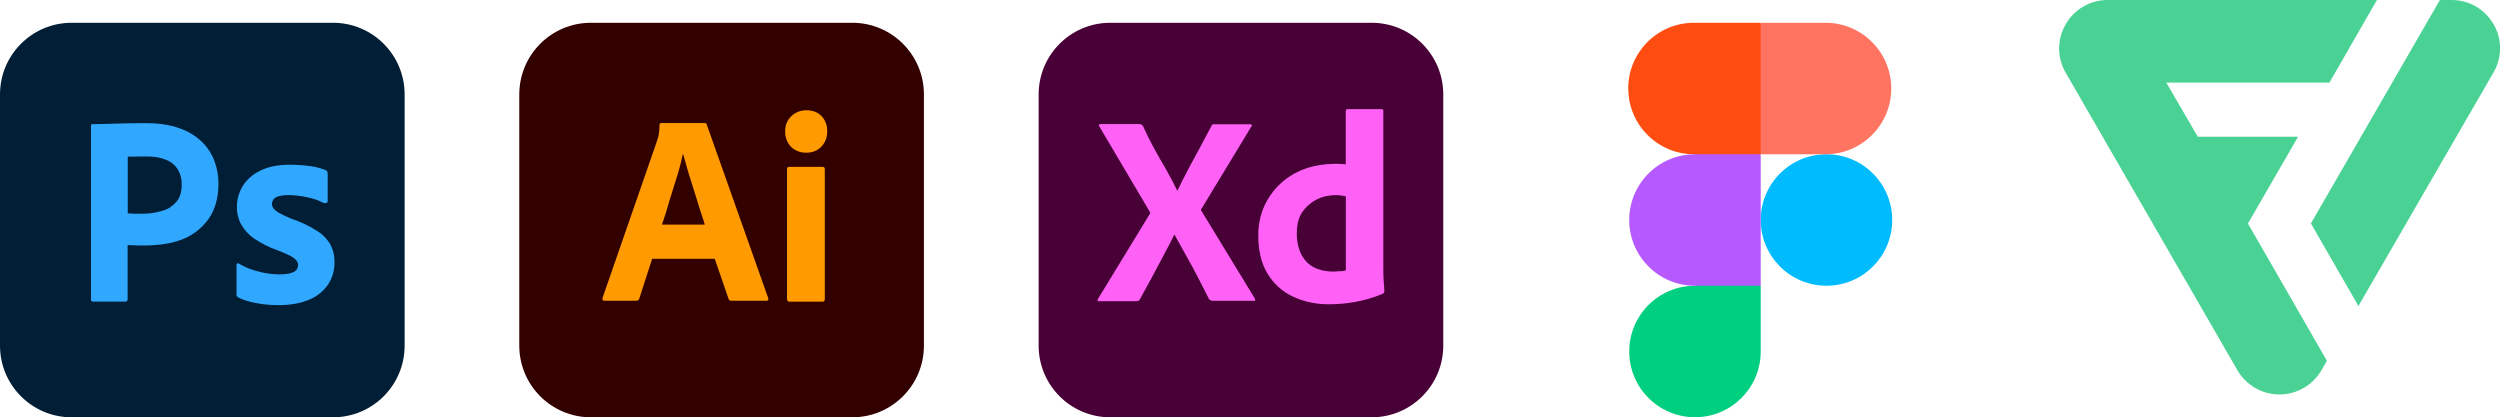
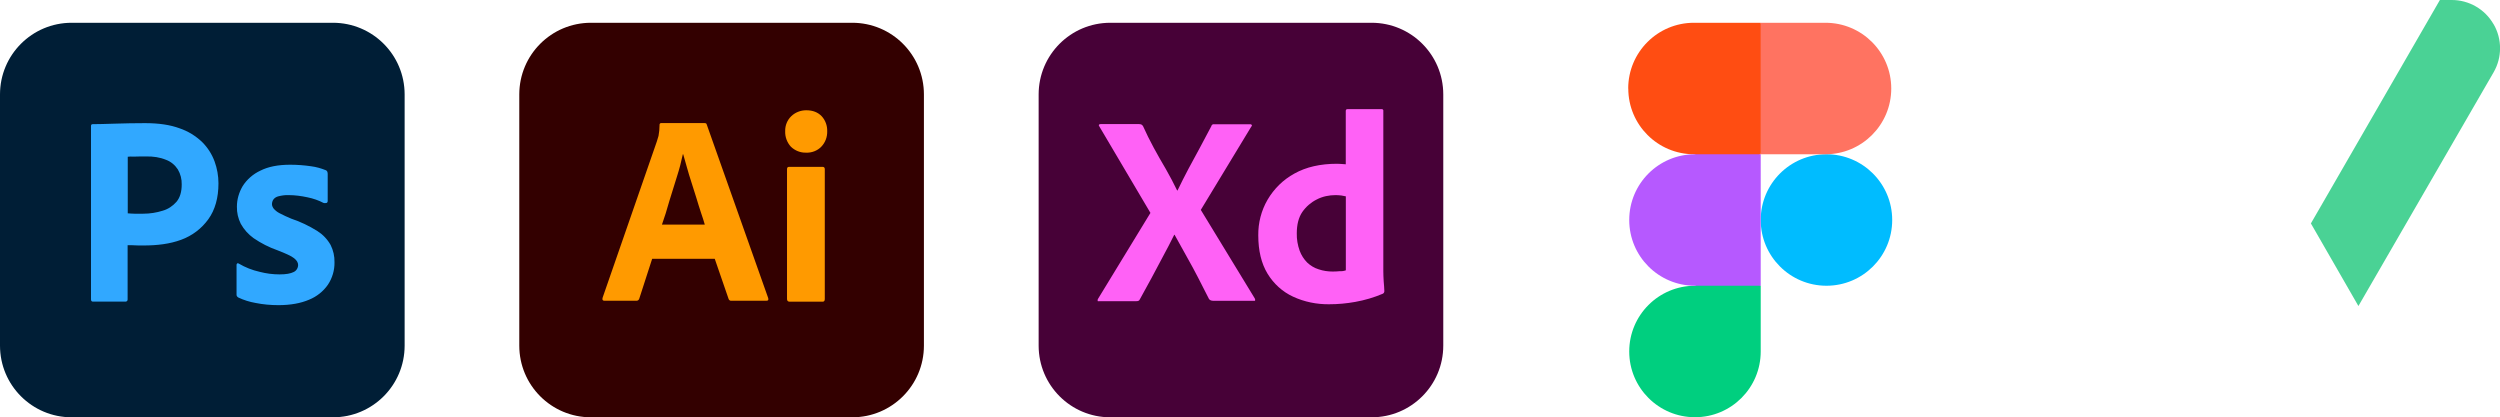
<svg xmlns="http://www.w3.org/2000/svg" id="Camada_1" data-name="Camada 1" viewBox="0 0 341.48 56.99">
  <defs>
    <style>
      .cls-11{fill:#4ad295}
    </style>
  </defs>
  <g id="Layer_2" data-name="Layer 2">
    <g id="Surfaces">
      <g id="Photo_Surface" data-name="Photo Surface">
        <path id="Outline_no_shadow" fill="#001e36" d="M9.79 3.11h35.69c5.41 0 9.79 4.38 9.79 9.79v34.31c0 5.41-4.38 9.79-9.79 9.79H9.79C4.38 57 0 52.62 0 47.21V12.9c0-5.41 4.38-9.79 9.79-9.79Z" data-name="Outline no shadow" />
      </g>
    </g>
    <g id="Outlined_Mnemonics_Logos" data-name="Outlined Mnemonics Logos">
      <path id="Ps" fill="#31a8ff" d="M12.43 40.9V17.21c0-.16.07-.25.23-.25.39 0 .76 0 1.29-.02.55-.02 1.13-.02 1.75-.05.62-.02 1.29-.02 2-.05.71-.02 1.4-.02 2.1-.02 1.89 0 3.45.23 4.74.71 1.15.39 2.21 1.04 3.09 1.89.74.74 1.31 1.63 1.68 2.63.35.97.53 1.96.53 2.99 0 1.98-.46 3.62-1.38 4.9s-2.21 2.26-3.71 2.81c-1.57.58-3.29.78-5.18.78-.55 0-.92 0-1.15-.02s-.55-.02-.99-.02v7.39c.02.16-.09.3-.25.32h-4.47c-.18 0-.28-.09-.28-.3Zm5.02-19.5v7.74c.32.02.62.05.9.05h1.22c.9 0 1.8-.14 2.65-.41.74-.21 1.38-.64 1.89-1.22.48-.58.71-1.36.71-2.37.02-.71-.16-1.43-.53-2.05-.39-.6-.94-1.06-1.61-1.31-.85-.35-1.77-.48-2.72-.46-.6 0-1.13 0-1.57.02-.46-.02-.78 0-.94.02Zm26.76 6.33c-.69-.37-1.43-.62-2.21-.78-.85-.18-1.7-.3-2.58-.3-.46-.02-.94.05-1.38.16-.3.07-.55.23-.71.46-.12.18-.18.41-.18.62s.09.41.23.6c.21.25.48.46.78.62.53.28 1.08.53 1.63.76 1.24.41 2.44.99 3.55 1.68.76.48 1.38 1.13 1.82 1.91.37.74.55 1.54.53 2.37.02 1.08-.3 2.16-.9 3.06-.64.92-1.54 1.63-2.58 2.05-1.13.48-2.51.74-4.17.74-1.06 0-2.1-.09-3.13-.3-.81-.14-1.61-.39-2.35-.74-.16-.09-.28-.25-.25-.44v-4.01c0-.07.02-.16.09-.21.07-.05.14-.02.21.02.9.53 1.84.9 2.86 1.13.88.23 1.8.35 2.72.35s1.5-.12 1.91-.32c.37-.16.62-.55.62-.97 0-.32-.18-.62-.55-.92-.37-.3-1.13-.64-2.26-1.08-1.17-.41-2.26-.97-3.27-1.66-.71-.51-1.31-1.17-1.75-1.96-.37-.74-.55-1.54-.53-2.35 0-.99.28-1.93.78-2.79.58-.92 1.43-1.66 2.42-2.12 1.08-.55 2.44-.81 4.08-.81.94 0 1.91.07 2.86.21.69.09 1.36.28 1.98.53.09.02.18.12.23.21.02.09.05.18.05.28v3.75c0 .09-.05.18-.12.23-.21.05-.32.05-.41 0Z" />
    </g>
  </g>
  <path fill="#300" d="M80.72 3.11h35.69c5.41 0 9.79 4.38 9.79 9.79v34.31c0 5.41-4.38 9.79-9.79 9.79H80.72c-5.41 0-9.79-4.38-9.79-9.79V12.9c0-5.41 4.38-9.79 9.79-9.79Z" />
  <path fill="#ff9a00" d="M97.65 35.35h-8.57l-1.75 5.41c-.05.21-.23.35-.44.32h-4.33c-.25 0-.32-.14-.25-.41l7.41-21.35c.07-.23.14-.48.23-.76.09-.48.14-.99.14-1.5-.02-.12.07-.23.18-.25h5.96c.18 0 .28.07.3.18l8.4 23.72c.07.25 0 .37-.23.37h-4.81c-.16.02-.32-.09-.37-.25l-1.89-5.48Zm-7.23-4.67h5.85c-.14-.48-.32-1.06-.53-1.66-.21-.62-.41-1.29-.62-1.98-.23-.71-.44-1.4-.67-2.12s-.44-1.38-.62-2.05c-.18-.64-.35-1.24-.51-1.8h-.05c-.21.99-.46 1.98-.78 2.97-.35 1.11-.69 2.26-1.06 3.41-.32 1.17-.67 2.26-1.01 3.22Zm19.66-9.83c-.76.02-1.5-.28-2.05-.81-.53-.58-.81-1.34-.78-2.12-.02-.78.28-1.52.83-2.05s1.29-.81 2.05-.81c.9 0 1.59.28 2.1.81.51.55.78 1.29.76 2.05.02.78-.25 1.54-.81 2.12-.53.55-1.31.85-2.1.81Zm-2.58 19.99V23.11c0-.23.09-.32.3-.32h4.56c.21 0 .3.12.3.32v17.73c0 .25-.09.37-.3.37h-4.51c-.23 0-.35-.14-.35-.37Z" />
  <g id="Layer_2-2" data-name="Layer 2">
    <g id="Surfaces-2" data-name="Surfaces">
      <g id="UI_UX_Surface" data-name="UI UX Surface">
        <path id="Outline_no_shadow-2" fill="#470137" d="M151.66 3.11h35.69c5.41 0 9.79 4.38 9.79 9.79v34.31c0 5.41-4.38 9.79-9.79 9.79h-35.69c-5.41 0-9.79-4.38-9.79-9.79V12.9c0-5.41 4.38-9.79 9.79-9.79Z" data-name="Outline no shadow" />
      </g>
    </g>
    <g id="Outlined_Mnemonics_Logos-2" data-name="Outlined Mnemonics Logos">
      <path id="Xd" fill="#ff61f6" d="m170.93 17.27-6.91 11.4 7.37 12.09c.05.09.07.18.05.28s-.12.02-.25.05h-5.27c-.37 0-.62-.02-.78-.25-.48-.97-.99-1.91-1.47-2.88-.48-.94-1.01-1.91-1.57-2.9s-1.11-1.98-1.66-2.99h-.05c-.48.99-1.01 1.98-1.54 2.97-.53.99-1.06 1.98-1.57 2.95-.53.97-1.06 1.96-1.59 2.9-.09.23-.28.25-.53.25h-5.07c-.09 0-.16.05-.16-.07-.02-.09 0-.18.05-.25l7.16-11.74-6.98-11.81c-.07-.09-.09-.18-.05-.23.05-.07.14-.09.23-.09h5.23c.12 0 .23.02.32.05.09.05.16.12.23.21.44.99.94 1.98 1.47 2.97.55.99 1.08 1.96 1.66 2.92.55.97 1.06 1.93 1.54 2.92h.05c.48-1.01.99-2 1.5-2.97.51-.97 1.04-1.93 1.57-2.9s1.04-1.96 1.54-2.9c.02-.09.07-.18.14-.23.09-.05.18-.07.3-.05h4.86c.12-.02.23.05.25.16.02.02-.02.12-.07.16Zm10.64 24.29c-1.7.02-3.41-.32-4.95-1.04-1.45-.67-2.65-1.77-3.48-3.13-.85-1.4-1.27-3.15-1.27-5.25-.02-1.7.41-3.38 1.27-4.86.88-1.5 2.14-2.74 3.66-3.57 1.61-.9 3.55-1.34 5.83-1.34.12 0 .28 0 .48.02.21.02.44.02.71.05v-7.28c0-.16.07-.25.23-.25h4.67c.12-.02.21.07.23.16v21.97c0 .41.02.88.05 1.38.05.48.07.94.09 1.34 0 .16-.07.3-.23.37-1.2.51-2.46.88-3.75 1.11-1.17.21-2.35.32-3.55.32Zm2.26-4.61V26.82c-.21-.05-.41-.09-.62-.12-.25-.02-.51-.05-.76-.05-.9 0-1.8.18-2.6.6-.78.39-1.45.97-1.96 1.7-.51.74-.76 1.73-.76 2.92-.02.81.12 1.61.39 2.37.23.62.58 1.17 1.04 1.63.44.41.97.74 1.57.92.62.21 1.27.3 1.91.3.35 0 .67-.02.97-.05.3.02.55-.02.83-.12Z" />
    </g>
  </g>
  <path fill="#00bcff" d="M240.5 30.05c0-4.96 4.02-8.98 8.98-8.98s8.98 4.02 8.98 8.98-4.02 8.98-8.98 8.98-8.98-4.02-8.98-8.98Z" />
  <path fill="#00cf7f" d="M222.54 48.01c0-4.96 4.02-8.98 8.98-8.98l4.79-2.53 4.19 2.53v8.98c0 4.96-4.02 8.98-8.98 8.98s-8.98-4.02-8.98-8.98Z" />
  <path fill="#ff7361" d="m240.5 3.11-4.89 8.49 4.89 9.47h8.85c4.96 0 8.98-4.02 8.98-8.98s-4.02-8.98-8.98-8.98h-8.85Z" />
  <path fill="#ff4d12" d="M222.41 12.09c0 4.96 4.02 8.98 8.98 8.98l4.76 1.84 4.34-1.84V3.11h-9.11c-4.96 0-8.98 4.02-8.98 8.98Z" />
  <path fill="#b659ff" d="M222.54 30.05c0 4.96 4.02 8.98 8.98 8.98h8.98V21.07h-8.98c-4.96 0-8.98 4.02-8.98 8.98Z" />
-   <path d="M313.88 18.68H300.2l-4.3-7.4h22.28L324.67 0h-36.8c-2.36 0-4.54 1.26-5.71 3.31-1.2 2.05-1.2 4.58 0 6.63l23.48 40.68c1.86 3.15 5.92 4.2 9.07 2.35.97-.57 1.78-1.38 2.35-2.35l.78-1.34-10.79-18.75 6.84-11.84Z" class="cls-11" />
  <path d="M340.6 3.31C339.43 1.26 337.25 0 334.89 0h-1.62l-17.62 30.52 6.49 11.28 18.47-31.93c1.17-2.03 1.17-4.53 0-6.56Z" class="cls-11" />
</svg>